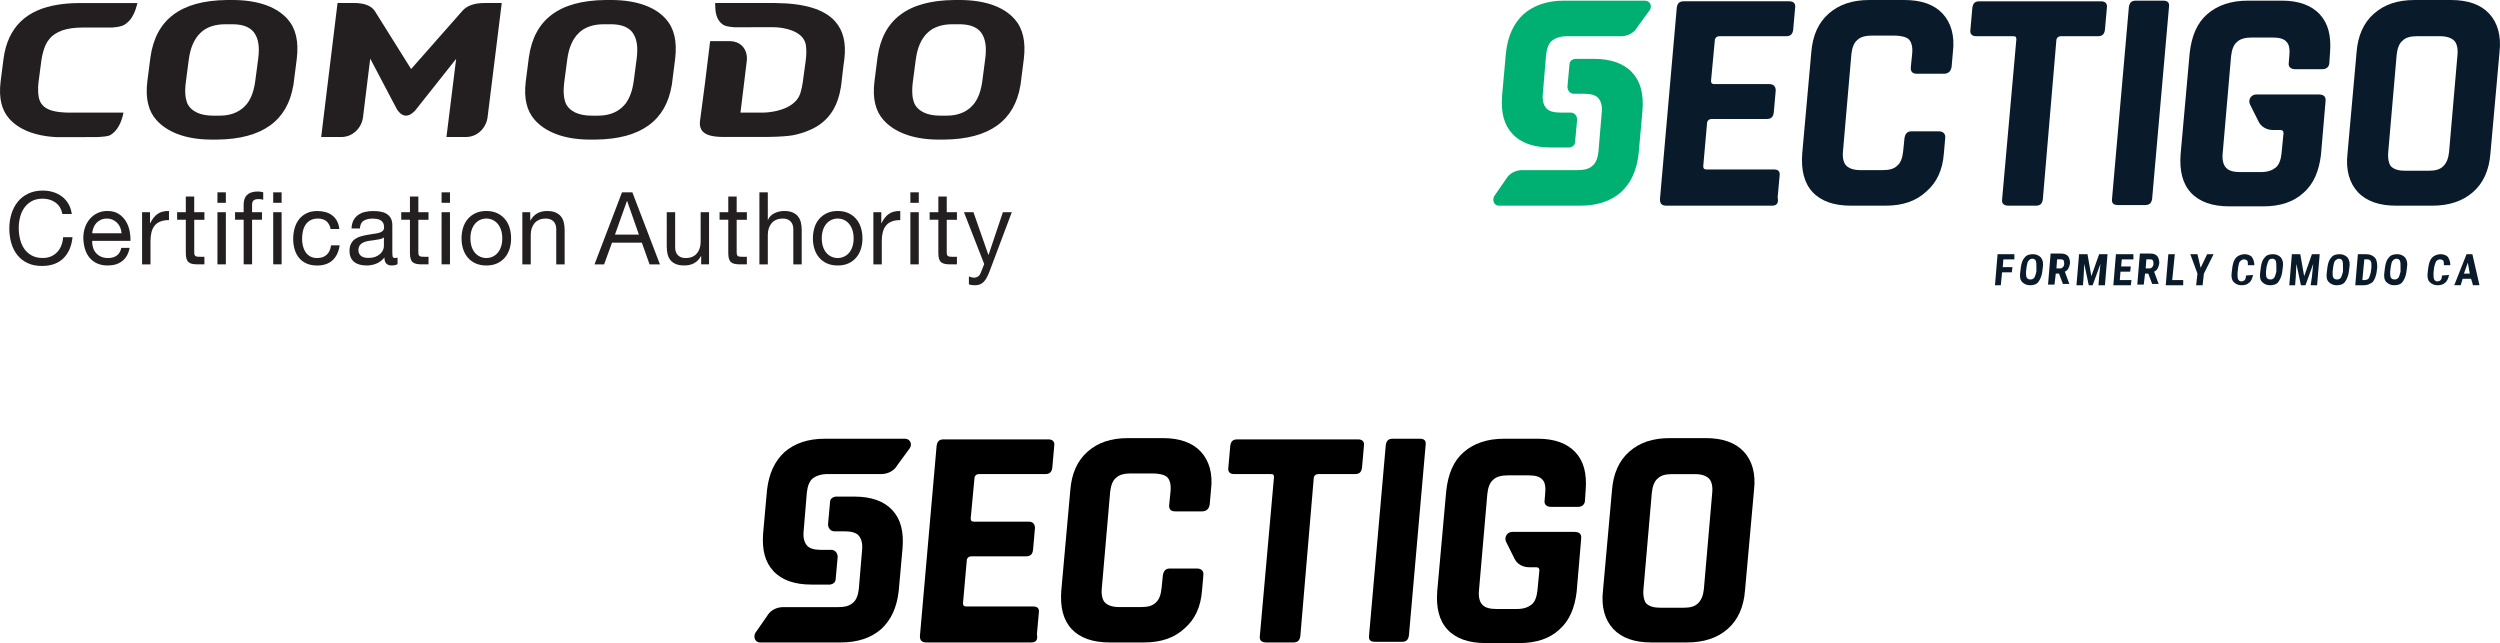
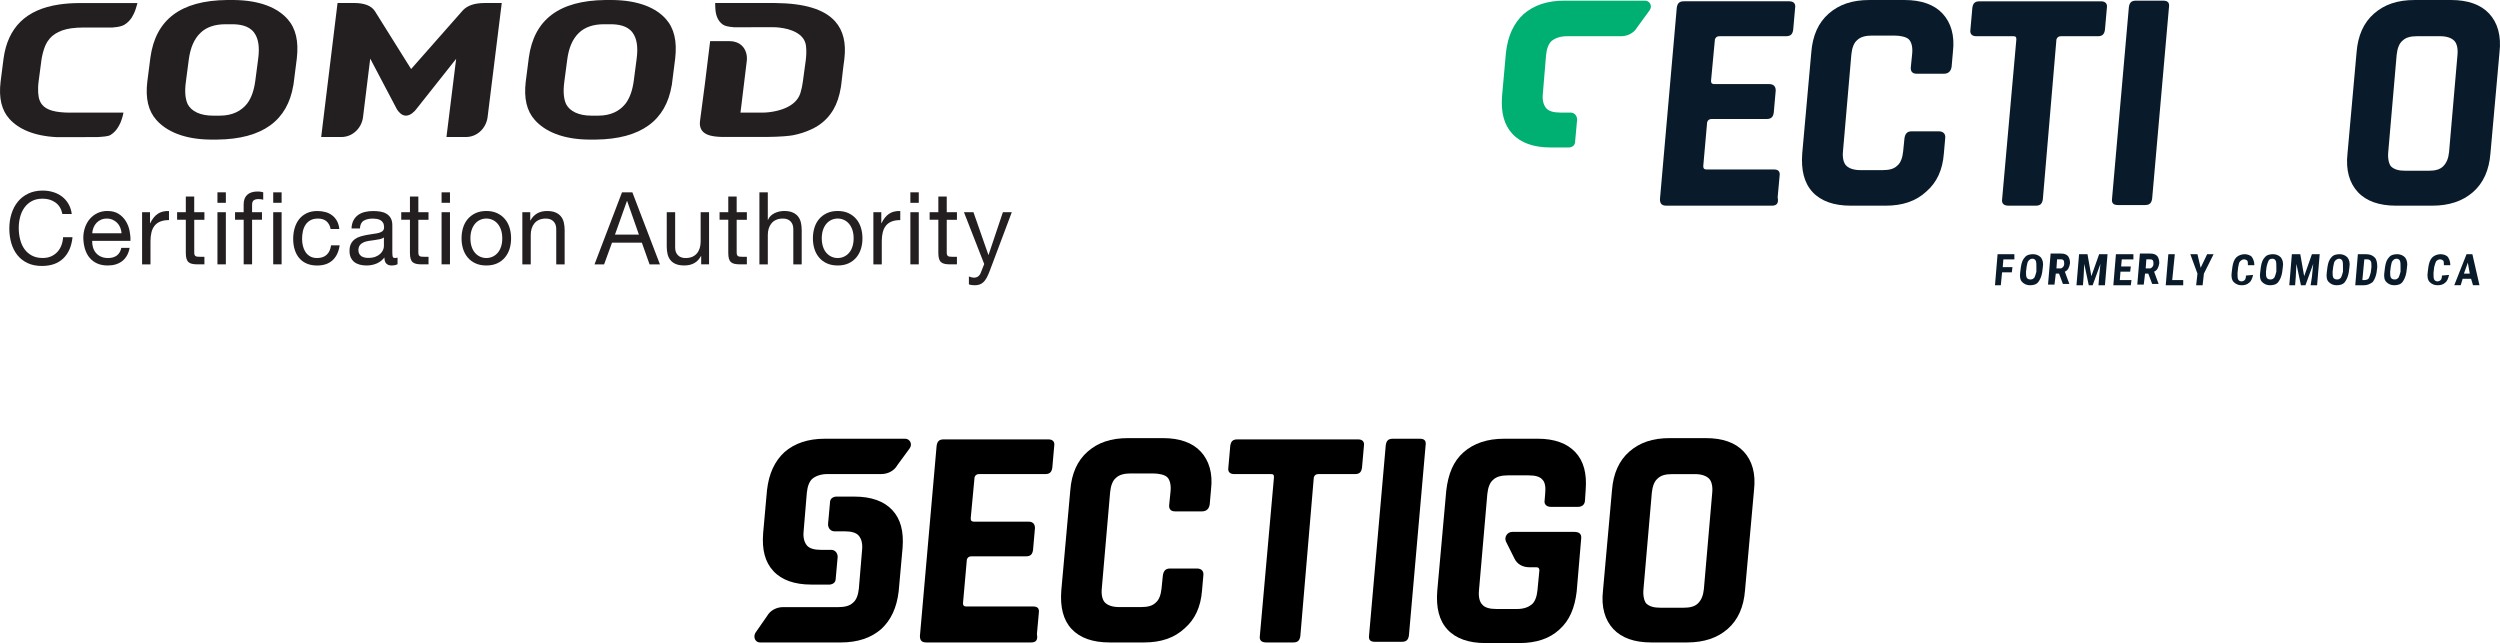
<svg xmlns="http://www.w3.org/2000/svg" xmlns:xlink="http://www.w3.org/1999/xlink" version="1.1" id="Layer_1" x="0px" y="0px" width="1002.89px" height="257.97px" viewBox="0 0 1002.89 257.97" style="enable-background:new 0 0 1002.89 257.97;" xml:space="preserve">
  <style type="text/css">
	.st0{fill:#00B073;}
	.st1{fill:#091B2A;}
	.st2{clip-path:url(#SVGID_2_);}
	.st3{clip-path:url(#SVGID_4_);fill:#231F20;}
</style>
  <g>
    <path d="M364.91,179.87c1.29-1.8,0-3.87-1.8-3.87h-18.04h-7.99h-6.19c-6.7,0-12.12,1.8-16.24,5.41c-3.87,3.61-6.19,8.51-6.96,15.21   l0,0l-1.55,17.27l0,0c-0.52,6.7,0.77,11.6,4.12,15.21s8.51,5.41,15.21,5.41h7.48l0,0c1.55-0.26,2.32-1.03,2.32-2.58l0.77-8.51   c0-1.55-1.03-2.84-2.58-2.84h-4.12c-2.58,0-4.64-0.52-5.67-1.8c-1.03-1.29-1.55-3.09-1.29-5.67l1.29-15.47   c0.26-2.58,1.03-4.64,2.32-5.67s3.35-1.8,5.93-1.8h3.35h5.41h12.89c2.58,0,5.16-1.29,6.44-3.61L364.91,179.87z" />
    <path d="M303.04,253.85c-1.03,1.8,0,3.87,1.8,3.87h18.56h7.99h5.93c6.7,0,12.12-1.8,16.24-5.41c3.87-3.61,6.19-8.51,6.96-15.21l0,0   l1.55-17.27l0,0c0.52-6.7-0.77-11.6-4.12-15.21s-8.51-5.41-15.21-5.41h-7.48l0,0c-1.55,0.26-2.32,1.03-2.32,2.58l-0.77,8.51   c0,1.55,1.03,2.84,2.58,2.84h4.12c2.58,0,4.64,0.52,5.67,1.8c1.03,1.29,1.55,3.09,1.29,5.67l-1.29,15.47   c-0.26,2.58-1.03,4.64-2.32,5.67c-1.29,1.29-3.35,1.8-5.93,1.8h-3.35h-5.41h-13.4c-2.58,0-5.16,1.29-6.44,3.61L303.04,253.85z" />
    <path d="M413.63,257.72h-42.02c-1.8,0-2.58-0.77-2.58-2.58l6.7-76.3c0.26-1.8,1.03-2.58,2.84-2.58h42.02c1.8,0,2.58,1.03,2.32,2.58   l-0.77,8.76c-0.26,1.8-1.03,2.58-2.84,2.58h-26.55c-1.03,0-1.55,0.52-1.8,1.29l-1.55,16.5c0,1.03,0.52,1.29,1.29,1.29h21.91   c1.8,0,2.58,1.03,2.58,2.58l-0.77,8.76c-0.26,1.8-1.03,2.58-2.84,2.58h-21.91c-1.03,0-1.55,0.52-1.8,1.29l-1.55,17.53   c0,1.03,0.52,1.29,1.29,1.29h26.81c1.8,0,2.58,0.77,2.32,2.58l-0.77,8.51C416.46,256.94,415.43,257.72,413.63,257.72" />
    <path d="M459,257.72h-13.92c-6.7,0-11.86-1.8-15.21-5.41c-3.35-3.61-4.64-8.76-4.12-15.47l3.61-40.21   c0.52-6.7,2.84-11.86,6.96-15.47c4.12-3.61,9.28-5.41,16.24-5.41h13.92c6.7,0,11.86,1.8,15.21,5.41c3.35,3.61,4.9,8.76,4.12,15.21   l-0.52,5.93c-0.26,1.8-1.29,2.84-3.09,2.84h-10.83c-1.8,0-2.58-1.03-2.32-2.84l0.52-5.16c0.26-2.58-0.26-4.64-1.29-5.67   c-1.03-1.03-3.35-1.55-5.93-1.55h-8.76c-2.58,0-4.64,0.52-5.93,1.8c-1.29,1.03-2.06,3.09-2.32,5.67l-3.35,38.67   c-0.26,2.58,0.26,4.64,1.29,5.67c1.03,1.03,2.84,1.8,5.67,1.8h8.76c2.84,0,4.64-0.52,5.93-1.8c1.29-1.03,2.06-3.09,2.32-5.67   l0.52-5.16c0.26-1.8,1.03-2.84,2.84-2.84h10.83c1.8,0,2.84,1.03,2.58,2.84l-0.52,5.93c-0.52,6.7-2.84,11.6-6.96,15.21   C471.11,255.91,465.7,257.72,459,257.72" />
    <path d="M518.8,257.72h-10.83c-1.8,0-2.84-0.77-2.58-2.58l5.67-63.67c0-1.03-0.26-1.29-1.29-1.29h-14.69   c-1.8,0-2.58-1.03-2.32-2.58l0.77-8.76c0.26-1.8,1.03-2.58,2.84-2.58h48.46c1.8,0,2.58,1.03,2.32,2.58l-0.77,8.76   c-0.26,1.8-1.03,2.58-2.84,2.58h-14.69c-1.03,0-1.55,0.52-1.8,1.29l-5.41,63.67C521.38,256.94,520.6,257.72,518.8,257.72" />
    <path d="M571.9,178.58l-6.7,76.3c-0.26,1.8-1.03,2.58-2.84,2.58h-10.83c-1.8,0-2.58-0.77-2.32-2.58l6.7-76.3   c0.26-1.8,1.03-2.58,2.84-2.58h10.83C571.39,176,572.16,176.77,571.9,178.58" />
    <path d="M676.82,257.72h-14.44c-6.7,0-11.86-1.8-15.21-5.41c-3.35-3.61-4.9-8.76-4.12-15.47l3.61-40.21   c0.52-6.7,2.84-11.86,6.96-15.47c4.12-3.61,9.28-5.41,16.24-5.41h14.44c6.7,0,11.86,1.8,15.21,5.41c3.35,3.61,4.9,8.76,4.12,15.47   l-3.61,40.21c-0.52,6.7-2.84,11.86-6.96,15.47S683.52,257.72,676.82,257.72 M666.25,243.8h9.02c2.84,0,4.64-0.52,5.93-1.8   c1.29-1.29,2.06-3.09,2.32-5.67l3.35-38.67c0.26-2.58-0.26-4.64-1.29-5.67c-1.03-1.03-2.84-1.8-5.67-1.8h-9.02   c-2.84,0-4.64,0.52-5.93,1.8c-1.29,1.03-2.06,3.09-2.32,5.67l-3.35,38.67c-0.26,2.58,0.26,4.64,1.03,5.67   C661.61,243.28,663.41,243.8,666.25,243.8" />
    <path d="M622.17,203.33H633c1.8,0,2.84-1.03,2.84-2.84l0.26-3.87c0.52-6.7-0.77-11.6-4.12-15.21c-3.35-3.61-8.51-5.41-14.95-5.41   h-13.66c-6.7,0-12.12,1.8-16.24,5.41s-6.19,8.76-6.96,15.47l-3.61,40.21c-0.52,6.7,0.77,11.86,4.12,15.47   c3.35,3.61,8.51,5.41,15.21,5.41h13.66c6.7,0,12.12-1.8,15.98-5.41c4.12-3.61,6.19-8.76,6.96-15.21l1.8-21.14   c0.26-2.06-0.77-2.84-2.84-2.84h-22.43h-2.32c-2.06,0-3.35,2.06-2.58,3.87l3.35,6.7c1.03,2.32,3.35,3.61,5.93,3.61h2.84   c1.03,0,1.29,0.52,1.29,1.29l-0.77,7.99c-0.26,2.58-1.03,4.64-2.32,5.67s-3.09,1.8-5.93,1.8h-8.25c-2.58,0-4.64-0.52-5.67-1.8   c-1.03-1.03-1.55-3.09-1.29-5.67l3.35-38.67c0.26-2.58,1.03-4.64,2.32-5.67c1.29-1.29,3.35-1.8,5.93-1.8h8.25   c2.84,0,4.64,0.52,5.67,1.8c1.03,1.03,1.29,3.09,1.03,5.67l-0.26,3.09C619.59,202.29,620.36,203.33,622.17,203.33" />
  </g>
  <g>
    <path class="st0" d="M661.74,4.15c1.3-1.82,0-3.89-1.82-3.89h-18.16h-8.04h-6.23c-6.75,0-12.2,1.82-16.35,5.45   c-3.89,3.63-6.23,8.56-7.01,15.31l0,0l-1.56,17.38l0,0c-0.52,6.75,0.78,11.68,4.15,15.31c3.37,3.63,8.56,5.45,15.31,5.45h7.52l0,0   c1.56-0.26,2.34-1.04,2.34-2.59l0.78-8.56c0-1.56-1.04-2.85-2.59-2.85h-4.15c-2.59,0-4.67-0.52-5.71-1.82   c-1.04-1.3-1.56-3.11-1.3-5.71l1.3-15.57c0.26-2.59,1.04-4.67,2.34-5.71c1.3-1.04,3.37-1.82,5.97-1.82h3.37h5.45h12.97   c2.59,0,5.19-1.3,6.49-3.63L661.74,4.15z" />
-     <path class="st0" d="M599.46,78.62c-1.04,1.82,0,3.89,1.82,3.89h18.68h8.04h5.97c6.75,0,12.2-1.82,16.35-5.45   c3.89-3.63,6.23-8.56,7.01-15.31l0,0l1.56-17.38l0,0c0.52-6.75-0.78-11.68-4.15-15.31c-3.37-3.63-8.56-5.45-15.31-5.45h-7.52l0,0   c-1.56,0.26-2.34,1.04-2.34,2.59l-0.78,8.56c0,1.56,1.04,2.85,2.59,2.85h4.15c2.59,0,4.67,0.52,5.71,1.82   c1.04,1.3,1.56,3.11,1.3,5.71l-1.3,15.57c-0.26,2.59-1.04,4.67-2.34,5.71c-1.3,1.3-3.37,1.82-5.97,1.82h-3.37h-5.45h-13.49   c-2.59,0-5.19,1.3-6.49,3.63L599.46,78.62z" />
    <path class="st1" d="M710.78,82.51h-42.29c-1.82,0-2.59-0.78-2.59-2.59l6.75-76.81c0.26-1.82,1.04-2.59,2.85-2.59h42.29   c1.82,0,2.59,1.04,2.34,2.59l-0.78,8.82c-0.26,1.82-1.04,2.59-2.85,2.59h-26.73c-1.04,0-1.56,0.52-1.82,1.3l-1.56,16.61   c0,1.04,0.52,1.3,1.3,1.3h22.06c1.82,0,2.59,1.04,2.59,2.59l-0.78,8.82c-0.26,1.82-1.04,2.59-2.85,2.59h-22.06   c-1.04,0-1.56,0.52-1.82,1.3l-1.56,17.64c0,1.04,0.52,1.3,1.3,1.3h26.99c1.82,0,2.59,0.78,2.34,2.59l-0.78,8.56   C713.63,81.74,712.6,82.51,710.78,82.51" />
    <path class="st1" d="M756.45,82.51h-14.01c-6.75,0-11.94-1.82-15.31-5.45s-4.67-8.82-4.15-15.57l3.63-40.48   c0.52-6.75,2.85-11.94,7.01-15.57C737.77,1.82,742.96,0,749.96,0h14.01c6.75,0,11.94,1.82,15.31,5.45s4.93,8.82,4.15,15.31   l-0.52,5.97c-0.26,1.82-1.3,2.85-3.11,2.85h-10.9c-1.82,0-2.59-1.04-2.34-2.85l0.52-5.19c0.26-2.59-0.26-4.67-1.3-5.71   c-1.04-1.04-3.37-1.56-5.97-1.56H751c-2.59,0-4.67,0.52-5.97,1.82c-1.3,1.04-2.08,3.11-2.34,5.71l-3.37,38.92   c-0.26,2.59,0.26,4.67,1.3,5.71c1.04,1.04,2.85,1.82,5.71,1.82h8.82c2.85,0,4.67-0.52,5.97-1.82c1.3-1.04,2.08-3.11,2.34-5.71   l0.52-5.19c0.26-1.82,1.04-2.85,2.85-2.85h10.9c1.82,0,2.85,1.04,2.59,2.85l-0.52,5.97c-0.52,6.75-2.85,11.68-7.01,15.31   C768.64,80.7,763.2,82.51,756.45,82.51" />
    <path class="st1" d="M816.65,82.51h-10.9c-1.82,0-2.85-0.78-2.59-2.59l5.71-64.09c0-1.04-0.26-1.3-1.3-1.3h-14.79   c-1.82,0-2.59-1.04-2.34-2.59l0.78-8.82c0.26-1.82,1.04-2.59,2.85-2.59h48.78c1.82,0,2.59,1.04,2.34,2.59l-0.78,8.82   c-0.26,1.82-1.04,2.59-2.85,2.59h-14.79c-1.04,0-1.56,0.52-1.82,1.3l-5.45,64.09C819.24,81.74,818.46,82.51,816.65,82.51" />
    <path class="st1" d="M870.1,2.85l-6.75,76.81c-0.26,1.82-1.04,2.59-2.85,2.59h-10.9c-1.82,0-2.59-0.78-2.34-2.59l6.75-76.81   c0.26-1.82,1.04-2.59,2.85-2.59h10.9C869.58,0.26,870.36,1.04,870.1,2.85" />
    <path class="st1" d="M975.71,82.51h-14.53c-6.75,0-11.94-1.82-15.31-5.45c-3.37-3.63-4.93-8.82-4.15-15.57l3.63-40.48   c0.52-6.75,2.85-11.94,7.01-15.57S961.7,0,968.7,0h14.53c6.75,0,11.94,1.82,15.31,5.45s4.93,8.82,4.15,15.57l-3.63,40.48   c-0.52,6.75-2.85,11.94-7.01,15.57C987.9,80.7,982.45,82.51,975.71,82.51 M965.07,68.5h9.08c2.85,0,4.67-0.52,5.97-1.82   c1.3-1.3,2.08-3.11,2.34-5.71l3.37-38.92c0.26-2.59-0.26-4.67-1.3-5.71s-2.85-1.82-5.71-1.82h-9.08c-2.85,0-4.67,0.52-5.97,1.82   c-1.3,1.04-2.08,3.11-2.34,5.71l-3.37,38.92c-0.26,2.59,0.26,4.67,1.04,5.71C960.4,67.98,962.21,68.5,965.07,68.5" />
-     <path class="st1" d="M920.7,27.76h10.9c1.82,0,2.85-1.04,2.85-2.85l0.26-3.89c0.52-6.75-0.78-11.68-4.15-15.31   c-3.37-3.63-8.56-5.45-15.05-5.45h-13.75c-6.75,0-12.2,1.82-16.35,5.45s-6.23,8.82-7.01,15.57l-3.63,40.48   c-0.52,6.75,0.78,11.94,4.15,15.57c3.37,3.63,8.56,5.45,15.31,5.45h13.75c6.75,0,12.2-1.82,16.09-5.45   c4.15-3.63,6.23-8.82,7.01-15.31l1.82-21.28c0.26-2.08-0.78-2.85-2.85-2.85h-22.57h-2.34c-2.08,0-3.37,2.08-2.59,3.89l3.37,6.75   c1.04,2.34,3.37,3.63,5.97,3.63h2.85c1.04,0,1.3,0.52,1.3,1.3l-0.78,8.04c-0.26,2.59-1.04,4.67-2.34,5.71   c-1.3,1.04-3.11,1.82-5.97,1.82h-8.3c-2.59,0-4.67-0.52-5.71-1.82c-1.04-1.04-1.56-3.11-1.3-5.71l3.37-38.92   c0.26-2.59,1.04-4.67,2.34-5.71c1.3-1.3,3.37-1.82,5.97-1.82h8.3c2.85,0,4.67,0.52,5.71,1.82c1.04,1.04,1.3,3.11,1.04,5.71   l-0.26,3.11C918.1,26.73,918.88,27.76,920.7,27.76" />
    <polygon class="st1" points="807.05,109.24 803.15,109.24 802.64,114.43 800.3,114.43 801.34,101.97 808.08,101.97 808.08,104.05    803.67,104.05 803.41,107.16 807.31,107.16  " />
    <path class="st1" d="M816.91,107.16c0-1.04,0-2.08-0.26-2.59s-0.78-0.78-1.3-0.78c-0.78,0-1.04,0.26-1.56,0.78   c-0.52,0.52-0.52,1.3-0.78,2.34l-0.26,2.08c0,1.04,0,1.82,0.26,2.34c0.26,0.52,0.78,0.78,1.56,0.78s1.04-0.26,1.56-0.78   c0.26-0.52,0.52-1.3,0.78-2.34V107.16z M819.24,109.24c-0.26,1.56-0.78,2.85-1.56,3.89c-0.78,1.04-2.08,1.3-3.37,1.3   c-1.3,0-2.34-0.52-3.11-1.3c-0.78-0.78-1.04-2.08-0.78-3.89l0.26-2.08c0.26-1.82,0.78-3.11,1.56-3.89c0.78-1.04,2.08-1.3,3.37-1.3   s2.34,0.52,3.11,1.3c0.78,1.04,1.04,2.34,0.78,3.89L819.24,109.24z" />
    <path class="st1" d="M824.95,107.68h1.56c0.52,0,0.78-0.26,1.04-0.52c0.26-0.26,0.52-0.78,0.52-1.3c0-1.3-0.26-1.82-1.3-1.82h-1.56   L824.95,107.68z M825.99,109.76h-1.3l-0.52,4.41h-2.59l1.04-12.45h4.15c1.3,0,2.08,0.26,2.85,1.04c0.52,0.78,0.78,1.56,0.78,2.85   c-0.26,1.56-0.78,2.85-2.08,3.37l1.82,4.93l0,0h-2.59L825.99,109.76z" />
    <polygon class="st1" points="837.41,101.97 838.96,110.8 842.08,101.97 845.45,101.97 844.41,114.43 841.82,114.43 842.08,111.06    842.6,105.87 839.48,114.43 837.92,114.43 836.11,105.87 835.85,111.06 835.59,114.43 832.99,114.43 834.03,101.97  " />
    <polygon class="st1" points="854.53,108.98 850.64,108.98 850.38,112.35 855.05,112.35 854.79,114.43 847.78,114.43 848.82,101.97    855.83,101.97 855.83,104.05 851.16,104.05 850.9,106.9 854.79,106.9  " />
    <path class="st1" d="M860.76,107.68h1.56c0.52,0,0.78-0.26,1.04-0.52c0.26-0.26,0.52-0.78,0.52-1.3c0-1.3-0.26-1.82-1.3-1.82h-1.56   L860.76,107.68z M861.8,109.76h-1.3l-0.52,4.41h-2.59l1.04-12.45h4.15c1.3,0,2.08,0.26,2.85,1.04c0.52,0.78,0.78,1.56,0.78,2.85   c-0.26,1.56-0.78,2.85-2.08,3.37l1.82,4.93l0,0h-2.59L861.8,109.76z" />
    <polygon class="st1" points="871.4,112.35 875.81,112.35 875.81,114.43 868.8,114.43 869.84,101.97 872.44,101.97  " />
    <polygon class="st1" points="882.81,107.42 885.41,101.97 888,101.97 884.11,109.76 883.59,114.43 881,114.43 881.52,109.76    878.66,101.97 881.52,101.97  " />
    <path class="st1" d="M903.83,110.28c-0.26,1.3-0.78,2.59-1.56,3.11c-0.78,0.78-1.82,1.04-3.11,1.04c-1.3,0-2.34-0.52-3.11-1.3   c-0.78-0.78-1.04-2.34-0.78-3.89l0.26-2.08c0.26-1.82,0.78-3.11,1.56-3.89s2.08-1.3,3.37-1.3s2.34,0.52,2.85,1.04   c0.52,0.78,1.04,1.82,1.04,3.37h-2.59c0-0.78,0-1.56-0.26-1.82c-0.26-0.26-0.78-0.52-1.3-0.52c-0.52,0-1.04,0.26-1.56,0.78   c-0.52,0.52-0.52,1.3-0.78,2.34l-0.26,2.34c0,1.3,0,2.08,0.26,2.59c0.26,0.52,0.78,0.78,1.3,0.78c0.52,0,1.04-0.26,1.3-0.52   c0.26-0.26,0.52-0.78,0.52-1.82L903.83,110.28L903.83,110.28z" />
    <path class="st1" d="M913.17,107.16c0-1.04,0-2.08-0.26-2.59c-0.26-0.52-0.78-0.78-1.3-0.78c-0.78,0-1.3,0.26-1.56,0.78   c-0.26,0.52-0.52,1.3-0.78,2.34l-0.26,2.08c0,1.04,0,1.82,0.26,2.34c0.26,0.52,0.78,0.78,1.56,0.78s1.04-0.26,1.56-0.78   c0.26-0.52,0.52-1.3,0.78-2.34V107.16z M915.51,109.24c-0.26,1.56-0.78,2.85-1.56,3.89c-0.78,1.04-2.08,1.3-3.37,1.3   c-1.3,0-2.34-0.52-3.11-1.3c-0.78-0.78-1.04-2.08-0.78-3.89l0.26-2.08c0.26-1.82,0.78-3.11,1.56-3.89c0.78-1.04,2.08-1.3,3.37-1.3   c1.3,0,2.34,0.52,3.11,1.3c0.78,1.04,1.04,2.34,0.78,3.89L915.51,109.24z" />
    <polygon class="st1" points="922.77,101.97 924.33,110.8 927.44,101.97 930.56,101.97 929.52,114.43 926.93,114.43 927.44,111.06    927.96,105.87 924.85,114.43 923.03,114.43 921.22,105.87 920.96,111.06 920.7,114.43 918.36,114.43 919.4,101.97  " />
    <path class="st1" d="M939.9,107.16c0-1.04,0-2.08-0.26-2.59c-0.26-0.52-0.78-0.78-1.3-0.78c-0.52,0-1.04,0.26-1.56,0.78   s-0.52,1.3-0.78,2.34l-0.26,2.08c0,1.04,0,1.82,0.26,2.34c0.26,0.52,0.78,0.78,1.56,0.78s1.04-0.26,1.56-0.78   c0.26-0.52,0.52-1.3,0.78-2.34V107.16z M942.23,109.24c-0.26,1.56-0.78,2.85-1.56,3.89c-0.78,1.04-2.08,1.3-3.37,1.3   c-1.3,0-2.34-0.52-3.11-1.3c-0.78-0.78-1.04-2.08-0.78-3.89l0.26-2.08c0.26-1.82,0.78-3.11,1.56-3.89c0.78-1.04,2.08-1.3,3.37-1.3   c1.3,0,2.34,0.52,3.11,1.3c0.78,1.04,1.04,2.34,0.78,3.89L942.23,109.24z" />
    <path class="st1" d="M948.46,104.05l-0.78,8.3h0.78c0.78,0,1.56-0.26,1.82-0.78c0.26-0.52,0.52-1.3,0.78-2.34l0.26-2.08   c0-1.04,0-2.08-0.26-2.34c-0.26-0.52-0.78-0.78-1.56-0.78H948.46z M944.83,114.43l1.04-12.45h3.37c1.56,0,2.59,0.52,3.37,1.3   s1.04,2.08,1.04,3.89l-0.26,2.08c-0.26,1.56-0.78,2.85-1.56,3.89c-1.04,0.78-2.08,1.3-3.63,1.3H944.83z" />
    <path class="st1" d="M962.99,107.16c0-1.04,0-2.08-0.26-2.59c-0.26-0.52-0.78-0.78-1.3-0.78c-0.78,0-1.04,0.26-1.56,0.78   c-0.52,0.52-0.52,1.3-0.78,2.34l-0.26,2.08c0,1.04,0,1.82,0.26,2.34c0.26,0.52,0.78,0.78,1.56,0.78s1.04-0.26,1.56-0.78   c0.26-0.52,0.52-1.3,0.78-2.34V107.16z M965.33,109.24c-0.26,1.56-0.78,2.85-1.56,3.89c-0.78,1.04-2.08,1.3-3.37,1.3   s-2.34-0.52-3.11-1.3c-0.78-0.78-1.04-2.08-0.78-3.89l0.26-2.08c0.26-1.82,0.78-3.11,1.56-3.89c0.78-1.04,2.08-1.3,3.37-1.3   s2.34,0.52,3.11,1.3c0.78,1.04,1.04,2.34,0.78,3.89L965.33,109.24z" />
    <path class="st1" d="M982.45,110.28c-0.26,1.3-0.78,2.59-1.56,3.11c-0.78,0.78-1.82,1.04-3.11,1.04c-1.3,0-2.34-0.52-3.11-1.3   c-0.78-0.78-1.04-2.34-0.78-3.89l0.26-2.08c0.26-1.82,0.78-3.11,1.56-3.89c0.78-0.78,2.08-1.3,3.37-1.3c1.3,0,2.34,0.52,2.85,1.04   c0.52,0.78,1.04,1.82,1.04,3.37h-2.59c0-0.78,0-1.56-0.26-1.82c-0.26-0.26-0.78-0.52-1.3-0.52c-0.52,0-1.04,0.26-1.56,0.78   c-0.26,0.52-0.52,1.3-0.78,2.34l-0.26,2.34c0,1.3,0,2.08,0.26,2.59c0.26,0.52,0.78,0.78,1.3,0.78c0.52,0,1.04-0.26,1.3-0.52   c0.26-0.26,0.52-0.78,0.52-1.82L982.45,110.28L982.45,110.28z" />
    <path class="st1" d="M988.42,109.76h2.34l-0.78-4.41L988.42,109.76z M991.28,111.83h-3.37l-0.78,2.59h-2.59l4.93-12.45h2.34   l2.85,12.45h-2.59L991.28,111.83z" />
  </g>
  <g id="Comodo_CA-Black_1_">
    <g>
      <defs>
        <rect id="SVGID_1_" x="0" y="0" width="410.96" height="114.43" />
      </defs>
      <clipPath id="SVGID_2_">
        <use xlink:href="#SVGID_1_" style="overflow:visible;" />
      </clipPath>
      <g class="st2">
        <defs>
          <rect id="SVGID_3_" x="0" y="0" width="410.96" height="114.43" />
        </defs>
        <clipPath id="SVGID_4_">
          <use xlink:href="#SVGID_3_" style="overflow:visible;" />
        </clipPath>
        <path class="st3" d="M93.75,0L93.75,0L93.75,0l-2.65,0C72.26,0.2,62.42,8.04,60.34,23.04l-1.25,9.73     c-0.79,6.7,0.4,11.73,3.65,15.37c4.01,4.5,11.02,7.75,21.69,7.86h2.64c18.44-0.19,28.27-7.8,30.59-21.75h0.03l0.13-1l1.24-9.72     c0.82-6.97-0.39-12.16-3.73-15.9C111.3,3.12,104.31,0.11,93.75,0 M102.42,32.34c-0.52,3.96-1.59,6.98-3.28,9.22     c-2.35,2.97-5.92,4.83-10.89,4.83h-2.77h-0.13c-4.94,0-8.51-1.71-10.02-4.53c-1.02-2.12-1.3-5.11-0.76-9.09l1.16-8.86     c0.63-4.76,2.15-8.26,4.64-10.68c2.41-2.37,5.88-3.5,10.04-3.5h0.07h2.63c2.87,0,6.65,0.47,8.77,3.28     c1.77,2.33,2.32,5.75,1.71,10.45L102.42,32.34z" />
        <path class="st3" d="M245.58,0L245.58,0h-0.02l-2.63,0c-18.86,0.2-28.7,8.03-30.78,23.04l-1.25,9.73     c-0.79,6.7,0.4,11.73,3.65,15.37c4.01,4.5,11.02,7.75,21.68,7.86h2.65c18.43-0.19,28.26-7.8,30.58-21.75h0.03l0.12-1l1.24-9.72     c0.82-6.97-0.4-12.16-3.72-15.9C263.12,3.12,256.13,0.11,245.58,0 M254.25,32.34c-0.53,3.96-1.61,6.98-3.3,9.22     c-2.34,2.97-5.92,4.83-10.88,4.83h-2.77h-0.13c-4.95,0-8.51-1.71-10.03-4.53c-1.02-2.12-1.28-5.11-0.76-9.09l1.17-8.86     c0.62-4.76,2.14-8.26,4.63-10.68c2.42-2.37,5.88-3.5,10.06-3.5h0.06h2.63c2.87,0,6.66,0.47,8.77,3.28     c1.76,2.33,2.32,5.75,1.71,10.45L254.25,32.34z" />
-         <path class="st3" d="M406.99,7.63c-4.02-4.51-11.01-7.53-21.56-7.63h0h0l-2.64,0c-18.85,0.2-28.7,8.03-30.77,23.04l-1.24,9.73     c-0.8,6.7,0.39,11.73,3.64,15.37c4.01,4.5,11.01,7.75,21.69,7.86h2.64c18.44-0.19,28.27-7.8,30.59-21.75h0.02l0.13-1l1.24-9.72     C411.54,16.57,410.32,11.38,406.99,7.63 M394.09,32.34c-0.53,3.96-1.6,6.98-3.3,9.22c-2.34,2.97-5.92,4.83-10.89,4.83h-2.76     h-0.13c-4.95,0-8.51-1.71-10.03-4.53c-1.03-2.12-1.29-5.11-0.78-9.09l1.17-8.86c0.62-4.76,2.14-8.26,4.63-10.68     c2.42-2.37,5.89-3.5,10.06-3.5h0.06h2.64c2.86,0,6.65,0.47,8.78,3.28c1.76,2.33,2.31,5.75,1.71,10.45L394.09,32.34z" />
        <path class="st3" d="M292.77,16.52c0.54,0,1.04,0.05,1.49,0.13c1.79,0.33,2.95,1.2,3.64,1.97c1.32,1.46,1.93,3.57,1.68,5.78     l-1.98,16.28l0,0.02l-0.52,4.18l-0.04,0.28h0.09l-0.02,0.01l9,0c0.56,0,1.34-0.04,2.26-0.14c4.04-0.43,10.68-2.09,12.59-7.33     c0.06-0.15,0.1-0.29,0.15-0.44c0.42-1.41,0.77-2.9,0.96-4.48l0.77-5.69l0-0.01h0l0.37-2.66c0.28-2.15,0.34-4.19,0.12-6.03     c-0.62-5.25-6.86-6.91-10.8-7.34c-0.89-0.1-1.66-0.13-2.23-0.13l-8.99,0v0.01h-6.37h-0.68l-0.02-0.03     c-2.13-0.15-3.53-0.5-4.33-1.09c-1.91-1.39-2.89-3.66-2.97-6.95l-0.05-1.65h1.01h0.73l19.64,0c0.1,0,0.19,0,0.28,0l2.31,0     c11.92,0.1,19.82,2.51,24.16,7.37c3.26,3.66,4.47,8.6,3.7,15.09l-0.45,3.43l-0.62,5.32c-0.09,0.71-0.21,1.97-0.34,2.64     c-0.56,3.44-1.55,6.41-2.96,8.84c-1.58,2.73-3.67,4.9-6.36,6.63c-0.86,0.55-1.81,1.03-2.8,1.48c-2.08,0.96-4.46,1.73-7.1,2.25     c-0.8,0.15-2.11,0.3-3.71,0.42c-1.86,0.15-4.12,0.22-6.43,0.25l-16.24,0h-2.18c-4.02-0.11-6.39-0.8-7.68-2.26     c-0.24-0.27-0.44-0.57-0.6-0.89c-0.43-0.85-0.59-1.88-0.45-3.13l1.98-15.03l2.1-17.13H292.77z" />
        <path class="st3" d="M49.54,45.17h-1.75H33.28h-5.23l0,0.02c-2.92-0.02-5.23-0.26-7.03-0.77c-1.81-0.5-3.18-1.29-4.07-2.37     c-0.68-0.8-1.14-1.79-1.39-2.94c-0.02-0.11-0.04-0.22-0.05-0.33c-0.09-0.51-0.17-1.03-0.2-1.6c-0.08-1.37-0.04-2.91,0.2-4.67     l1.08-8.21c0.13-0.97,0.31-1.85,0.52-2.71c0.06-0.23,0.14-0.52,0.24-0.89c0.01-0.06,0.03-0.12,0.05-0.17     c0.19-0.69,0.41-1.35,0.67-1.97c0.06-0.15,0.12-0.31,0.19-0.45c0.23-0.52,0.52-0.99,0.79-1.45c0.27-0.41,0.56-0.81,0.88-1.18     c1.19-1.41,2.89-2.51,5.06-3.29c2.15-0.76,4.9-1.14,8.41-1.15h11.89l0.03-0.04c2.17-0.15,3.67-0.5,4.62-1.1     c1.14-0.7,2.09-1.64,2.88-2.81c0.13-0.18,0.21-0.41,0.33-0.6c0.6-1.03,1.12-2.2,1.5-3.57l0.49-1.68H33.98h-0.33h-1.08l-1.47,0     c-2.66,0.03-5.12,0.23-7.41,0.57C10.33,3.8,3.14,11.1,1.43,23.45l-1.2,9.39c-0.76,6.47,0.39,11.31,3.52,14.82     c3.63,4.07,9.83,6.91,19.06,7.36l16.24-0.03c2.19-0.14,4.33-0.25,5.29-0.85c1.42-0.87,2.54-2.13,3.4-3.74     c0.21-0.39,0.41-0.78,0.6-1.22C48.34,49.18,49.16,47.25,49.54,45.17" />
        <path class="st3" d="M145.7,46.4l-0.08,0.67c-0.29,2.23-1.42,4.33-3.11,5.79c-1.1,0.96-2.98,2.11-5.65,2.11h-8.01l0.74-6.12     l0.3-2.44l5.52-45.21h1.28h5.28c4.18,0,7.01,1.09,8.4,3.24l14.55,23.25l20.7-23.47c1.8-2,4.76-3.01,8.82-3.01h5.31h1.53     l-5.61,45.21l-0.08,0.66c-0.3,2.22-1.42,4.32-3.11,5.79c-1.1,0.96-2.98,2.1-5.65,2.1l-7.73-0.01l3.89-31.36l-16.28,20.54     c-0.48,0.56-1.99,2.23-3.82,2.25h-0.12h-0.01c-1.72-0.02-3.02-1.73-3.5-2.49l-10.74-20.39L145.7,46.4" />
        <path class="st3" d="M22.25,81.24c-1.44-1.03-3.15-1.54-5.14-1.54c-1.69,0-3.14,0.32-4.34,0.97c-1.2,0.65-2.19,1.52-2.97,2.61     c-0.78,1.09-1.36,2.34-1.72,3.74c-0.37,1.4-0.56,2.86-0.56,4.37c0,1.65,0.18,3.2,0.56,4.67c0.37,1.47,0.94,2.75,1.72,3.85     c0.78,1.09,1.78,1.96,2.99,2.61c1.22,0.65,2.67,0.97,4.36,0.97c1.24,0,2.35-0.21,3.31-0.63c0.96-0.42,1.8-1,2.5-1.74     c0.7-0.74,1.25-1.63,1.65-2.65c0.4-1.02,0.63-2.13,0.71-3.32h3.77c-0.37,3.64-1.6,6.48-3.69,8.5c-2.09,2.02-4.94,3.04-8.57,3.04     c-2.19,0-4.11-0.38-5.75-1.15c-1.64-0.77-3-1.83-4.09-3.18c-1.08-1.35-1.9-2.94-2.44-4.78c-0.54-1.83-0.81-3.8-0.81-5.91     c0-2.1,0.29-4.08,0.87-5.93c0.58-1.85,1.43-3.46,2.56-4.84c1.12-1.38,2.52-2.46,4.2-3.26c1.68-0.8,3.6-1.19,5.77-1.19     c1.48,0,2.88,0.2,4.2,0.61c1.32,0.4,2.5,1,3.53,1.78c1.03,0.78,1.89,1.76,2.58,2.93c0.69,1.17,1.14,2.53,1.35,4.07h-3.77     C24.62,83.81,23.69,82.27,22.25,81.24" />
        <path class="st3" d="M49.04,104.72c-1.53,1.19-3.46,1.78-5.79,1.78c-1.64,0-3.06-0.27-4.26-0.81c-1.2-0.54-2.21-1.29-3.03-2.27     c-0.82-0.97-1.43-2.13-1.85-3.48c-0.41-1.35-0.64-2.82-0.69-4.41c0-1.59,0.24-3.05,0.71-4.37c0.48-1.32,1.14-2.47,2-3.44     c0.86-0.97,1.88-1.73,3.05-2.27c1.18-0.54,2.46-0.81,3.87-0.81c1.82,0,3.34,0.38,4.54,1.15c1.2,0.77,2.17,1.75,2.89,2.93     c0.73,1.19,1.23,2.48,1.51,3.89c0.28,1.4,0.39,2.74,0.34,4.01H36.98c-0.03,0.92,0.08,1.79,0.32,2.61     c0.24,0.82,0.62,1.55,1.15,2.19c0.53,0.63,1.2,1.14,2.02,1.52c0.82,0.38,1.78,0.57,2.89,0.57c1.43,0,2.6-0.34,3.51-1.01     c0.91-0.67,1.51-1.7,1.8-3.08h3.33C51.57,101.76,50.57,103.53,49.04,104.72 M48.23,91.28c-0.3-0.73-0.71-1.36-1.23-1.88     c-0.52-0.53-1.12-0.94-1.82-1.25c-0.7-0.31-1.47-0.47-2.32-0.47c-0.87,0-1.66,0.16-2.36,0.47c-0.7,0.31-1.3,0.74-1.8,1.27     c-0.5,0.54-0.9,1.17-1.19,1.88c-0.29,0.72-0.46,1.48-0.52,2.29h11.78C48.71,92.78,48.53,92.01,48.23,91.28" />
        <path class="st3" d="M60.18,85.13v4.41h0.08c0.82-1.7,1.82-2.95,3.01-3.76c1.19-0.81,2.7-1.19,4.52-1.13v3.64     c-1.35,0-2.5,0.19-3.45,0.57c-0.95,0.38-1.72,0.93-2.3,1.66c-0.58,0.73-1.01,1.61-1.27,2.65c-0.26,1.04-0.4,2.23-0.4,3.58v9.31     h-3.37V85.13H60.18z" />
        <path class="st3" d="M82,85.13v3.04h-4.08v12.99c0,0.4,0.03,0.73,0.1,0.97c0.07,0.24,0.19,0.43,0.38,0.57     c0.18,0.14,0.44,0.22,0.77,0.26c0.33,0.04,0.76,0.06,1.29,0.06H82v3.03h-2.58c-0.87,0-1.62-0.06-2.24-0.18     c-0.62-0.12-1.12-0.34-1.51-0.67c-0.38-0.32-0.67-0.78-0.85-1.38c-0.19-0.59-0.28-1.38-0.28-2.35V88.16h-3.49v-3.04h3.49v-6.27     h3.37v6.27H82z" />
        <path class="st3" d="M87.23,77.15h3.37v4.21h-3.37V77.15z M90.6,106.05h-3.37V85.13h3.37V106.05z" />
        <path class="st3" d="M94.29,88.16v-3.04h3.45v-3.12c0-1.7,0.48-2.99,1.45-3.87c0.96-0.88,2.37-1.31,4.22-1.31     c0.32,0,0.68,0.03,1.09,0.08c0.41,0.05,0.77,0.14,1.09,0.24v3c-0.29-0.11-0.61-0.18-0.95-0.22c-0.34-0.04-0.66-0.06-0.95-0.06     c-0.82,0-1.45,0.16-1.9,0.49c-0.45,0.32-0.67,0.94-0.67,1.86v2.91h3.97v3.04h-3.97v17.89h-3.37V88.16H94.29z" />
        <path class="st3" d="M109.6,77.15h3.37v4.21h-3.37V77.15z M112.97,106.05h-3.37V85.13h3.37V106.05z" />
        <path class="st3" d="M130.97,88.77c-0.85-0.73-1.98-1.09-3.41-1.09c-1.22,0-2.23,0.23-3.05,0.69c-0.82,0.46-1.47,1.07-1.96,1.82     c-0.49,0.76-0.84,1.63-1.05,2.61c-0.21,0.98-0.32,2-0.32,3.06c0,0.97,0.11,1.92,0.34,2.83c0.22,0.92,0.58,1.73,1.05,2.45     c0.48,0.71,1.1,1.29,1.86,1.72c0.77,0.43,1.68,0.65,2.74,0.65c1.67,0,2.97-0.45,3.91-1.34c0.94-0.89,1.51-2.14,1.72-3.76h3.45     c-0.37,2.59-1.32,4.59-2.84,5.99c-1.52,1.4-3.59,2.11-6.21,2.11c-1.56,0-2.94-0.26-4.14-0.77c-1.2-0.51-2.21-1.24-3.01-2.19     c-0.81-0.94-1.41-2.07-1.82-3.38c-0.41-1.31-0.62-2.74-0.62-4.31c0-1.56,0.2-3.03,0.6-4.39c0.4-1.36,1-2.55,1.8-3.56     c0.81-1.01,1.82-1.81,3.03-2.39c1.22-0.58,2.63-0.87,4.24-0.87c1.16,0,2.25,0.14,3.27,0.42c1.02,0.28,1.92,0.72,2.7,1.32     c0.78,0.59,1.42,1.34,1.92,2.25c0.5,0.9,0.82,1.98,0.95,3.22h-3.49C132.38,90.53,131.82,89.5,130.97,88.77" />
        <path class="st3" d="M159.49,105.97c-0.58,0.35-1.39,0.53-2.42,0.53c-0.87,0-1.57-0.25-2.08-0.75c-0.52-0.5-0.77-1.32-0.77-2.45     c-0.93,1.13-2,1.95-3.23,2.45c-1.23,0.5-2.56,0.75-3.99,0.75c-0.93,0-1.8-0.11-2.64-0.32c-0.83-0.22-1.55-0.55-2.16-1.01     c-0.61-0.46-1.09-1.06-1.45-1.8c-0.36-0.74-0.54-1.64-0.54-2.69c0-1.19,0.2-2.16,0.6-2.91c0.4-0.76,0.92-1.37,1.57-1.84     c0.65-0.47,1.39-0.83,2.22-1.07c0.83-0.24,1.69-0.45,2.56-0.61c0.92-0.19,1.8-0.33,2.64-0.43c0.83-0.09,1.57-0.23,2.2-0.4     c0.63-0.17,1.14-0.43,1.51-0.77c0.37-0.34,0.56-0.83,0.56-1.48c0-0.76-0.14-1.36-0.42-1.82c-0.28-0.46-0.64-0.81-1.07-1.05     c-0.44-0.24-0.93-0.4-1.47-0.49c-0.54-0.08-1.08-0.12-1.61-0.12c-1.43,0-2.62,0.28-3.57,0.83c-0.95,0.55-1.47,1.6-1.55,3.14     h-3.37c0.05-1.3,0.32-2.39,0.79-3.28c0.48-0.89,1.11-1.61,1.9-2.17c0.79-0.55,1.7-0.95,2.72-1.19c1.02-0.24,2.11-0.36,3.27-0.36     c0.93,0,1.84,0.07,2.76,0.2c0.91,0.14,1.74,0.41,2.48,0.83c0.74,0.42,1.34,1,1.78,1.76c0.45,0.75,0.67,1.74,0.67,2.95v10.74     c0,0.81,0.05,1.4,0.14,1.78c0.09,0.38,0.4,0.57,0.93,0.57c0.29,0,0.63-0.05,1.03-0.16V105.97z M154.02,95.25     c-0.42,0.32-0.98,0.56-1.67,0.71c-0.69,0.15-1.41,0.27-2.16,0.36c-0.75,0.09-1.51,0.2-2.28,0.32c-0.77,0.12-1.45,0.31-2.06,0.58     c-0.61,0.27-1.1,0.65-1.49,1.15c-0.38,0.5-0.58,1.18-0.58,2.03c0,0.56,0.11,1.04,0.34,1.43c0.22,0.39,0.52,0.7,0.87,0.95     c0.36,0.24,0.77,0.42,1.25,0.52c0.48,0.11,0.98,0.16,1.51,0.16c1.11,0,2.06-0.16,2.85-0.46c0.79-0.31,1.44-0.7,1.94-1.17     c0.5-0.47,0.87-0.98,1.11-1.53c0.24-0.55,0.36-1.07,0.36-1.55V95.25z" />
        <path class="st3" d="M171.9,85.13v3.04h-4.08v12.99c0,0.4,0.03,0.73,0.1,0.97c0.07,0.24,0.19,0.43,0.38,0.57     c0.18,0.14,0.44,0.22,0.77,0.26c0.33,0.04,0.76,0.06,1.29,0.06h1.55v3.03h-2.58c-0.87,0-1.62-0.06-2.24-0.18     c-0.62-0.12-1.12-0.34-1.51-0.67c-0.38-0.32-0.67-0.78-0.85-1.38c-0.19-0.59-0.28-1.38-0.28-2.35V88.16h-3.49v-3.04h3.49v-6.27     h3.37v6.27H171.9z" />
        <path class="st3" d="M177.14,77.15h3.37v4.21h-3.37V77.15z M180.51,106.05h-3.37V85.13h3.37V106.05z" />
        <path class="st3" d="M185.78,91.3c0.42-1.34,1.06-2.5,1.9-3.48c0.85-0.98,1.89-1.76,3.13-2.33c1.24-0.57,2.67-0.85,4.28-0.85     c1.64,0,3.07,0.28,4.3,0.85c1.23,0.57,2.27,1.34,3.11,2.33c0.85,0.98,1.48,2.14,1.9,3.48c0.42,1.34,0.63,2.77,0.63,4.31     c0,1.54-0.21,2.97-0.63,4.29c-0.42,1.32-1.06,2.48-1.9,3.46c-0.85,0.98-1.88,1.75-3.11,2.31c-1.23,0.55-2.66,0.83-4.3,0.83     c-1.61,0-3.04-0.28-4.28-0.83c-1.24-0.55-2.29-1.32-3.13-2.31c-0.85-0.98-1.48-2.14-1.9-3.46c-0.42-1.32-0.63-2.75-0.63-4.29     C185.15,94.07,185.36,92.64,185.78,91.3 M189.21,98.99c0.33,0.99,0.79,1.81,1.37,2.47c0.58,0.66,1.26,1.17,2.04,1.52     c0.78,0.35,1.61,0.53,2.48,0.53c0.87,0,1.7-0.18,2.48-0.53c0.78-0.35,1.46-0.86,2.04-1.52c0.58-0.66,1.04-1.48,1.37-2.47     c0.33-0.98,0.5-2.11,0.5-3.38c0-1.27-0.17-2.39-0.5-3.38c-0.33-0.98-0.79-1.81-1.37-2.49c-0.58-0.67-1.26-1.19-2.04-1.54     c-0.78-0.35-1.61-0.53-2.48-0.53c-0.87,0-1.7,0.18-2.48,0.53c-0.78,0.35-1.46,0.86-2.04,1.54c-0.58,0.68-1.04,1.5-1.37,2.49     c-0.33,0.98-0.5,2.11-0.5,3.38C188.72,96.88,188.88,98.01,189.21,98.99" />
        <path class="st3" d="M212.71,85.13v3.32h0.08c1.4-2.54,3.62-3.8,6.66-3.8c1.35,0,2.47,0.19,3.37,0.57     c0.9,0.38,1.63,0.9,2.18,1.58c0.56,0.67,0.95,1.48,1.17,2.41c0.22,0.93,0.34,1.96,0.34,3.1v13.76h-3.37V91.89     c0-1.3-0.37-2.32-1.11-3.08c-0.74-0.76-1.76-1.13-3.05-1.13c-1.03,0-1.92,0.16-2.68,0.49c-0.75,0.32-1.38,0.78-1.88,1.38     c-0.5,0.59-0.88,1.29-1.13,2.08c-0.25,0.8-0.38,1.67-0.38,2.61v11.82h-3.37V85.13H212.71z" />
        <path class="st3" d="M253.68,77.16l11.06,28.9h-4.16l-3.09-8.7h-11.98l-3.17,8.7h-3.85l11.03-28.9H253.68z M256.3,94.11     l-4.72-13.48h-0.08l-4.8,13.48H256.3z" />
        <path class="st3" d="M281.28,106.05v-3.32h-0.08c-0.71,1.3-1.63,2.25-2.74,2.85c-1.11,0.61-2.42,0.91-3.93,0.91     c-1.35,0-2.47-0.18-3.37-0.55c-0.9-0.36-1.63-0.88-2.18-1.56c-0.56-0.67-0.95-1.48-1.17-2.41c-0.23-0.93-0.34-1.96-0.34-3.1     V85.13h3.37v14.17c0,1.3,0.37,2.32,1.11,3.08c0.74,0.76,1.76,1.13,3.05,1.13c1.03,0,1.92-0.16,2.68-0.48     c0.75-0.32,1.38-0.78,1.88-1.38c0.5-0.59,0.88-1.29,1.13-2.09c0.25-0.79,0.38-1.67,0.38-2.61V85.13h3.37v20.92H281.28z" />
        <path class="st3" d="M299.61,85.13v3.04h-4.09v12.99c0,0.4,0.03,0.73,0.1,0.97c0.07,0.24,0.19,0.43,0.38,0.57     c0.18,0.14,0.44,0.22,0.77,0.26c0.33,0.04,0.76,0.06,1.29,0.06h1.55v3.03h-2.58c-0.87,0-1.62-0.06-2.24-0.18     c-0.62-0.12-1.12-0.34-1.51-0.67c-0.38-0.32-0.67-0.78-0.85-1.38c-0.19-0.59-0.28-1.38-0.28-2.35V88.16h-3.49v-3.04h3.49v-6.27     h3.37v6.27H299.61z" />
        <path class="st3" d="M308.01,77.16V88.2h0.08c0.26-0.65,0.64-1.19,1.11-1.64c0.48-0.44,1.01-0.81,1.61-1.09     c0.59-0.28,1.22-0.49,1.86-0.63c0.65-0.13,1.27-0.2,1.88-0.2c1.35,0,2.47,0.19,3.37,0.57c0.9,0.38,1.63,0.9,2.18,1.58     c0.55,0.67,0.94,1.48,1.17,2.41c0.22,0.93,0.34,1.96,0.34,3.1v13.76h-3.37V91.89c0-1.3-0.37-2.32-1.11-3.08     c-0.74-0.76-1.76-1.13-3.05-1.13c-1.03,0-1.92,0.16-2.68,0.49c-0.75,0.32-1.38,0.78-1.88,1.38c-0.5,0.59-0.88,1.29-1.13,2.08     c-0.25,0.8-0.38,1.67-0.38,2.61v11.82h-3.37v-28.9H308.01z" />
        <path class="st3" d="M326.73,91.3c0.42-1.34,1.06-2.5,1.9-3.48c0.85-0.98,1.89-1.76,3.13-2.33c1.24-0.57,2.67-0.85,4.28-0.85     c1.64,0,3.07,0.28,4.3,0.85c1.23,0.57,2.27,1.34,3.11,2.33c0.85,0.98,1.48,2.14,1.9,3.48c0.42,1.34,0.63,2.77,0.63,4.31     c0,1.54-0.21,2.97-0.63,4.29c-0.42,1.32-1.06,2.48-1.9,3.46c-0.85,0.98-1.88,1.75-3.11,2.31c-1.23,0.55-2.66,0.83-4.3,0.83     c-1.61,0-3.04-0.28-4.28-0.83c-1.24-0.55-2.29-1.32-3.13-2.31c-0.85-0.98-1.48-2.14-1.9-3.46c-0.42-1.32-0.63-2.75-0.63-4.29     C326.1,94.07,326.31,92.64,326.73,91.3 M330.16,98.99c0.33,0.99,0.79,1.81,1.37,2.47c0.58,0.66,1.26,1.17,2.04,1.52     c0.78,0.35,1.61,0.53,2.48,0.53c0.87,0,1.7-0.18,2.48-0.53c0.78-0.35,1.46-0.86,2.04-1.52c0.58-0.66,1.04-1.48,1.37-2.47     c0.33-0.98,0.5-2.11,0.5-3.38c0-1.27-0.17-2.39-0.5-3.38c-0.33-0.98-0.79-1.81-1.37-2.49c-0.58-0.67-1.26-1.19-2.04-1.54     c-0.78-0.35-1.61-0.53-2.48-0.53c-0.87,0-1.7,0.18-2.48,0.53c-0.78,0.35-1.46,0.86-2.04,1.54c-0.58,0.68-1.04,1.5-1.37,2.49     c-0.33,0.98-0.5,2.11-0.5,3.38C329.67,96.88,329.83,98.01,330.16,98.99" />
        <path class="st3" d="M353.54,85.13v4.41h0.08c0.82-1.7,1.82-2.95,3.01-3.76c1.19-0.81,2.7-1.19,4.52-1.13v3.64     c-1.35,0-2.5,0.19-3.45,0.57c-0.95,0.38-1.72,0.93-2.3,1.66c-0.58,0.73-1.01,1.61-1.27,2.65c-0.27,1.04-0.4,2.23-0.4,3.58v9.31     h-3.37V85.13H353.54z" />
        <path class="st3" d="M365.2,77.15h3.37v4.21h-3.37V77.15z M368.57,106.05h-3.37V85.13h3.37V106.05z" />
        <path class="st3" d="M383.88,85.13v3.04h-4.09v12.99c0,0.4,0.03,0.73,0.1,0.97c0.07,0.24,0.19,0.43,0.38,0.57     c0.18,0.14,0.44,0.22,0.77,0.26c0.33,0.04,0.76,0.06,1.29,0.06h1.55v3.03h-2.58c-0.87,0-1.62-0.06-2.24-0.18     c-0.62-0.12-1.12-0.34-1.51-0.67s-0.67-0.78-0.85-1.38c-0.19-0.59-0.28-1.38-0.28-2.35V88.16h-3.49v-3.04h3.49v-6.27h3.37v6.27     H383.88z" />
        <path class="st3" d="M396.97,108.85c-0.4,1.03-0.79,1.89-1.17,2.59c-0.38,0.7-0.81,1.27-1.27,1.72     c-0.46,0.45-0.98,0.77-1.55,0.97c-0.57,0.2-1.22,0.3-1.96,0.3c-0.4,0-0.79-0.03-1.19-0.08c-0.4-0.05-0.78-0.15-1.15-0.28v-3.16     c0.29,0.14,0.63,0.25,1.01,0.34c0.38,0.09,0.71,0.14,0.97,0.14c0.69,0,1.26-0.17,1.72-0.51c0.46-0.34,0.81-0.82,1.05-1.44     l1.39-3.52l-8.13-20.8h3.81l5.99,17.12h0.08l5.75-17.12h3.57L396.97,108.85z" />
      </g>
    </g>
  </g>
</svg>